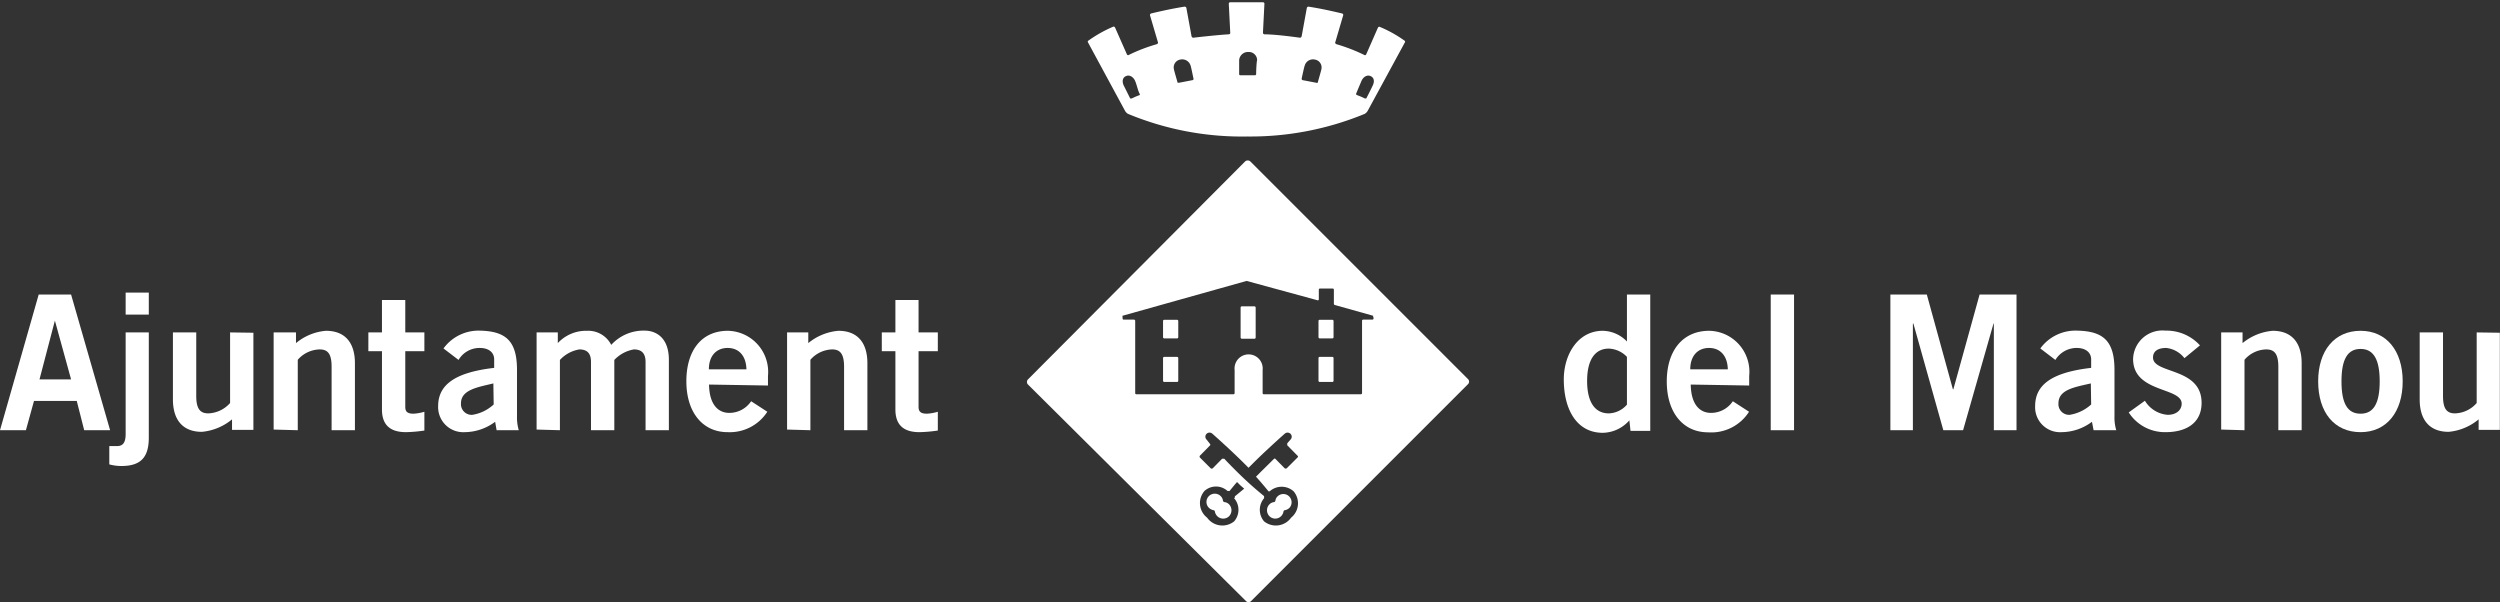
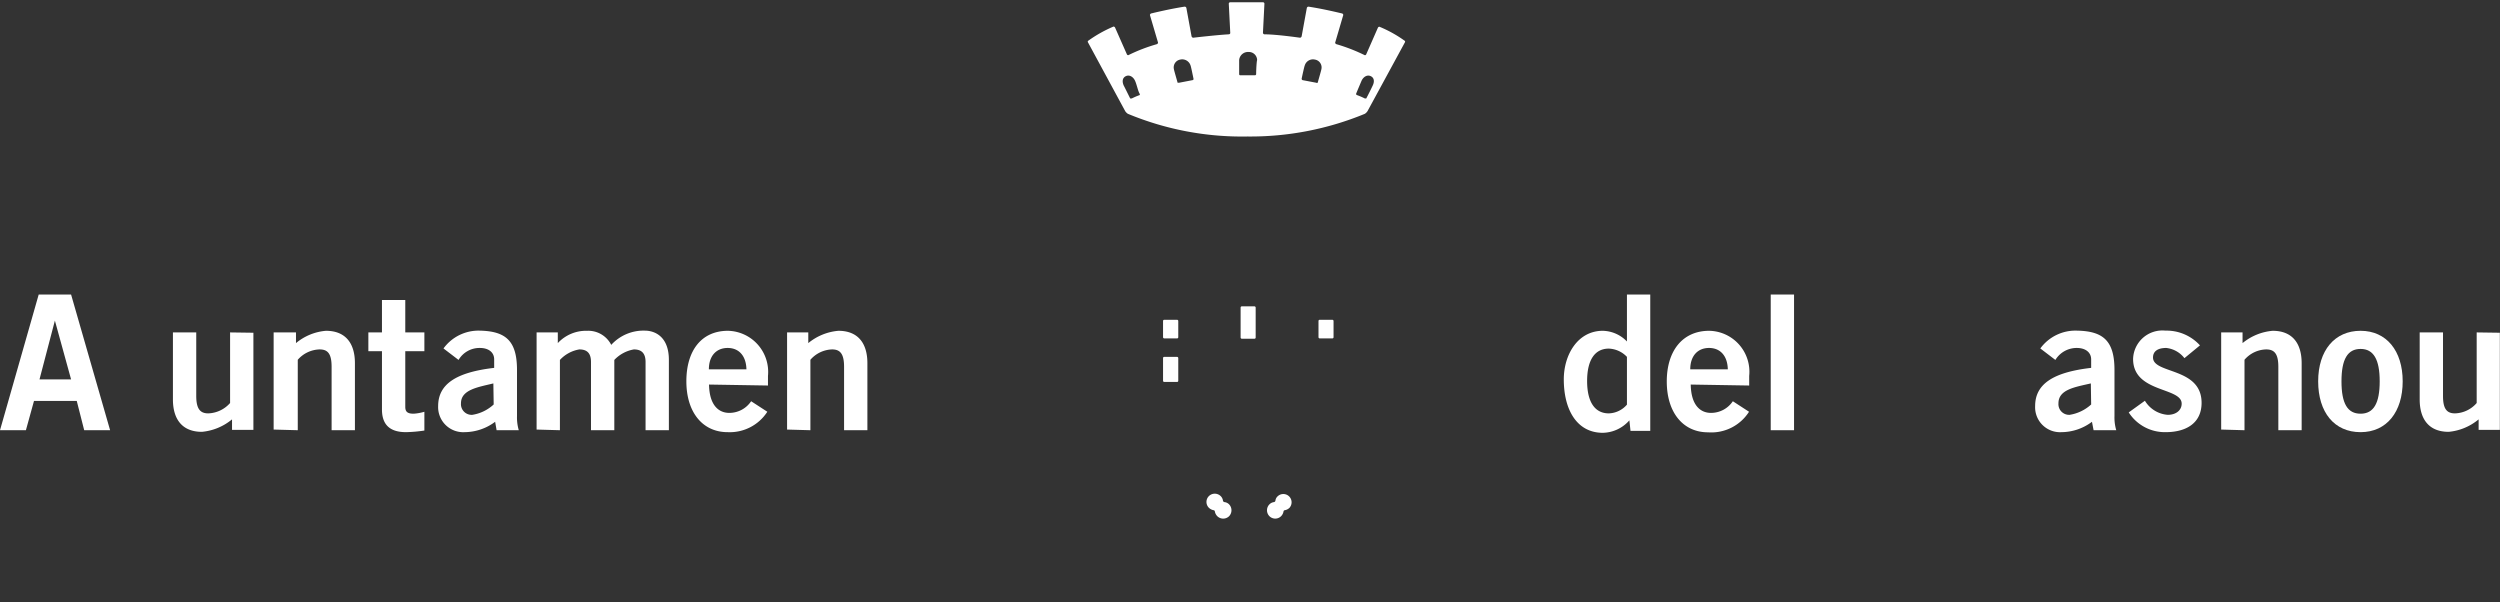
<svg xmlns="http://www.w3.org/2000/svg" id="Capa_1" data-name="Capa 1" viewBox="0 0 154.4 37.19">
  <rect x="0" y="0" width="154.4" height="37.19" fill="#333333" stroke="none" />
  <defs>
    <style>.cls-1,.cls-2{fill:#fff;}.cls-1{fill-rule:evenodd;}</style>
  </defs>
  <title>logo-elmasnou2</title>
  <path class="cls-1" d="M85,8.43a.09.09,0,0,0,.06.09l.84.16a.09.09,0,0,0,.09,0c.08-.29.22-.76.23-.84a.49.49,0,0,0-.4-.59.53.53,0,0,0-.63.37C85.17,7.65,85.06,8.14,85,8.43Zm3.36.94a0,0,0,0,0,0,0,.09.09,0,0,0,.05.07,4.25,4.25,0,0,1,.49.21c.06,0,.08,0,.09,0,.15-.28.37-.73.4-.8.12-.25.09-.48-.13-.58s-.46.05-.57.31S88.43,9.19,88.36,9.37ZM82.19,8.15a.08.08,0,0,1-.08.07l-.44,0-.45,0a.07.07,0,0,1-.08-.07c0-.29,0-.79,0-.87a.55.55,0,0,1,.58-.5.51.51,0,0,1,.53.5C82.22,7.36,82.19,7.86,82.19,8.15Zm-3.87.28a.07.07,0,0,1-.06.09l-.83.16c-.05,0-.08,0-.09,0-.08-.29-.22-.76-.23-.84a.49.49,0,0,1,.39-.59.54.54,0,0,1,.64.37C78.16,7.65,78.26,8.14,78.32,8.43ZM75,9.37s0,0,0,0a.09.09,0,0,1,0,.07,4.25,4.25,0,0,0-.49.21c-.06,0-.09,0-.1,0-.14-.28-.36-.73-.4-.8-.11-.25-.08-.48.14-.58s.46.05.57.31S74.89,9.19,75,9.37ZM81.65,12a18.36,18.36,0,0,1-7.38-1.4.55.55,0,0,1-.17-.17L71.8,6.18s0,0,0,0a.09.09,0,0,1,0-.08,8.08,8.08,0,0,1,1.58-.89h0a.11.11,0,0,1,.1.07l.72,1.63a.1.1,0,0,0,.09.07h0a10.35,10.35,0,0,1,1.76-.68.11.11,0,0,0,.08-.1,0,0,0,0,0,0,0l-.5-1.7s0,0,0,0a.11.11,0,0,1,.08-.1c.67-.16,1.36-.31,2.06-.42a.11.11,0,0,1,.11.08l.32,1.75a.12.12,0,0,0,.1.09s1.46-.17,2.19-.21c0,0,.11,0,.1-.1l-.09-1.78a.09.09,0,0,1,.1-.1c.33,0,1.66,0,2,0a.09.09,0,0,1,.1.1l-.09,1.78a.1.1,0,0,0,.1.1c.73,0,2.19.21,2.19.21a.12.12,0,0,0,.1-.09l.32-1.75a.11.11,0,0,1,.1-.08c.71.11,1.4.26,2.07.42a.1.1,0,0,1,.08.1,0,0,0,0,1,0,0l-.5,1.7s0,0,0,0a.11.11,0,0,0,.08.1,10.77,10.77,0,0,1,1.75.68h0a.09.09,0,0,0,.09-.06l.72-1.64a.11.11,0,0,1,.09-.06h0a7.6,7.6,0,0,1,1.58.88.09.09,0,0,1,0,.08s0,0,0,0l-2.31,4.25a.55.55,0,0,1-.17.17A18.51,18.51,0,0,1,81.65,12Z" transform="translate(-4.61 -3.57)" />
  <rect class="cls-2" x="71.83" y="19.75" width="0.94" height="1.15" rx="0.07" />
  <path class="cls-1" d="M83.53,34.21a.43.43,0,0,0-.15.28.11.11,0,0,1-.09.09.47.47,0,0,0-.28.14.52.52,0,0,0,0,.73.51.51,0,0,0,.72,0,.54.54,0,0,0,.15-.29.09.09,0,0,1,.08-.08.54.54,0,0,0,.29-.15.51.51,0,0,0-.72-.72Z" transform="translate(-4.61 -3.57)" />
  <rect class="cls-2" x="71.83" y="22.04" width="0.94" height="1.55" rx="0.07" />
  <path class="cls-1" d="M80.23,34.58a.11.11,0,0,1-.09-.09.47.47,0,0,0-.14-.28.52.52,0,0,0-.73,0,.51.51,0,0,0,0,.72.58.58,0,0,0,.29.15.09.09,0,0,1,.08.08.54.54,0,0,0,.15.29.52.52,0,0,0,.73,0,.53.53,0,0,0,0-.73A.47.47,0,0,0,80.23,34.58Z" transform="translate(-4.61 -3.57)" />
-   <path class="cls-1" d="M95.29,27,81.83,13.54a.24.24,0,0,0-.32,0L68.1,27a.23.23,0,0,0,0,.32L81.56,40.69a.22.22,0,0,0,.32,0L95.29,27.28A.22.22,0,0,0,95.29,27ZM80.83,34.34a1.09,1.09,0,0,1,0,1.43,1.16,1.16,0,0,1-1.67-.23A1.14,1.14,0,0,1,79,33.89a1.06,1.06,0,0,1,1.42,0,.06.06,0,0,0,.05,0,.1.1,0,0,0,.08,0c.14-.17.29-.36.46-.55l.2.2.24.21-.57.47a.11.11,0,0,0,0,.08S80.81,34.33,80.83,34.34Zm3.52,1.2a1.16,1.16,0,0,1-1.67.23,1.1,1.1,0,0,1,0-1.43c0-.08,0-.11,0-.13a22.81,22.81,0,0,1-1.74-1.57c-.21-.21-.47-.47-.72-.74-.09,0-.11,0-.13,0l-.58.59a.1.1,0,0,1-.13,0l-.66-.66a.09.09,0,0,1,0-.12l.63-.64a.08.08,0,0,0,0-.07l-.22-.28a.25.25,0,0,1,0-.36.26.26,0,0,1,.36,0c.41.36,1.35,1.22,1.91,1.78l.32.32.32-.32c.56-.56,1.5-1.42,1.91-1.78a.26.26,0,0,1,.36,0,.25.25,0,0,1,0,.36l-.2.23c0,.08,0,.11,0,.12l.63.64a.07.07,0,0,1,0,.12l-.66.66a.11.11,0,0,1-.13,0l-.58-.59a.1.1,0,0,0-.07,0l-.78.77-.34.34c.29.32.55.63.77.9a.11.11,0,0,0,.08,0,1.11,1.11,0,0,1,1.47,0A1.14,1.14,0,0,1,84.35,35.54Zm5.09-12.36v.06a.07.07,0,0,1-.07.07H88.8a.07.07,0,0,0-.07.07v4.47a.07.07,0,0,1-.07.07h-6a.07.07,0,0,1-.07-.07V26.42a.87.87,0,1,0-1.73,0v1.43a.07.07,0,0,1-.07.07h-6a.07.07,0,0,1-.07-.07V23.38a.08.08,0,0,0-.07-.07H74a.07.07,0,0,1-.06-.07v-.1a.08.08,0,0,1,0-.07l7.66-2.15h0L86,22.12s.06,0,.06-.07v-.59a.07.07,0,0,1,.07-.07h.79a.07.07,0,0,1,.07.07v.88a.08.08,0,0,0,.07.07l2.35.66a.08.08,0,0,1,0,.07Z" transform="translate(-4.61 -3.57)" />
  <rect class="cls-2" x="81.43" y="19.75" width="0.93" height="1.15" rx="0.07" />
  <rect class="cls-2" x="76.62" y="18.92" width="0.93" height="2" rx="0.07" />
-   <rect class="cls-2" x="81.43" y="22.04" width="0.93" height="1.55" rx="0.07" />
  <path class="cls-1" d="M8,23.37h0L9,27H7.05ZM4.61,30.14h1.6l.5-1.81H9.35l.46,1.81h1.6L9,21.76H7Z" transform="translate(-4.61 -3.57)" />
-   <path class="cls-1" d="M11.36,32.25a2.78,2.78,0,0,0,.75.1c1.18,0,1.69-.52,1.69-1.75V24.1H12.37v6.27c0,.58-.2.75-.54.75s-.32,0-.47,0ZM13.8,23V21.64H12.37V23Z" transform="translate(-4.61 -3.57)" />
  <path class="cls-1" d="M18.82,24.1v4.36a1.88,1.88,0,0,1-1.35.64c-.48,0-.74-.26-.74-1.07V24.1H15.29v4.14c0,1.23.58,2,1.79,2a3.4,3.4,0,0,0,1.86-.77v.65h1.32v-6Z" transform="translate(-4.61 -3.57)" />
  <path class="cls-1" d="M23,30.14V25.79a1.85,1.85,0,0,1,1.35-.64c.49,0,.74.25.74,1.07v3.92h1.44V26c0-1.23-.58-2-1.79-2a3.32,3.32,0,0,0-1.85.76V24.1H21.51v6Z" transform="translate(-4.61 -3.57)" />
  <path class="cls-1" d="M27.36,24.1v1.16h.84v3.6c0,.86.41,1.4,1.48,1.4a8.77,8.77,0,0,0,1.14-.1V29a3,3,0,0,1-.66.12c-.36,0-.52-.1-.52-.42V25.26h1.18V24.1H29.64v-2H28.2v2Z" transform="translate(-4.61 -3.57)" />
  <path class="cls-1" d="M36.65,30.14a2.77,2.77,0,0,1-.11-.87V26.42c0-1.81-.7-2.4-2.32-2.43A2.68,2.68,0,0,0,32,25.09l.93.71a1.5,1.5,0,0,1,1.32-.74c.51,0,.88.25.88.71v.52c-2.34.27-3.46,1-3.46,2.36a1.55,1.55,0,0,0,1.64,1.61,3.18,3.18,0,0,0,1.88-.64l.09.52ZM35.1,28.55a2.52,2.52,0,0,1-1.32.64.66.66,0,0,1-.7-.71c0-.85,1.06-1,2-1.23Z" transform="translate(-4.61 -3.57)" />
  <path class="cls-1" d="M39.19,30.14V25.8a2.11,2.11,0,0,1,1.2-.65c.53,0,.72.29.72.78v4.21h1.44V25.8a2.17,2.17,0,0,1,1.21-.65c.52,0,.72.29.72.78v4.21h1.44V25.8c0-1.44-.86-1.81-1.49-1.81a2.69,2.69,0,0,0-2.07.88A1.59,1.59,0,0,0,40.87,24a2.38,2.38,0,0,0-1.81.76V24.1H37.75v6Z" transform="translate(-4.61 -3.57)" />
  <path class="cls-1" d="M48.39,26.38c0-.84.47-1.32,1.16-1.32s1.14.48,1.16,1.32Zm3.65,1v-.59A2.54,2.54,0,0,0,49.57,24C47.94,24,47,25.21,47,27.12s1,3.14,2.55,3.14A2.76,2.76,0,0,0,52,29l-1-.65a1.62,1.62,0,0,1-1.35.72c-.67,0-1.23-.49-1.25-1.75Z" transform="translate(-4.61 -3.57)" />
  <path class="cls-1" d="M54.66,30.14V25.79A1.85,1.85,0,0,1,56,25.15c.48,0,.74.25.74,1.07v3.92h1.44V26c0-1.23-.58-2-1.79-2a3.38,3.38,0,0,0-1.86.76V24.1H53.22v6Z" transform="translate(-4.61 -3.57)" />
-   <path class="cls-1" d="M59.07,24.1v1.16h.84v3.6c0,.86.41,1.4,1.48,1.4a8.77,8.77,0,0,0,1.14-.1V29a3,3,0,0,1-.66.12c-.36,0-.53-.1-.53-.42V25.26h1.19V24.1H61.34v-2H59.91v2Z" transform="translate(-4.61 -3.57)" />
  <path class="cls-1" d="M106.53,21.76h-1.44v2.9h0A2.13,2.13,0,0,0,103.6,24c-1.55,0-2.41,1.48-2.41,3,0,1.88.81,3.3,2.41,3.3a2.23,2.23,0,0,0,1.64-.77l.07.65h1.22Zm-1.44,6.8a1.54,1.54,0,0,1-1.12.54c-.86,0-1.34-.7-1.34-2s.48-2,1.34-2a1.63,1.63,0,0,1,1.12.51Z" transform="translate(-4.61 -3.57)" />
  <path class="cls-1" d="M109,26.38c0-.84.47-1.32,1.16-1.32s1.14.48,1.16,1.32Zm3.64,1v-.59A2.53,2.53,0,0,0,110.17,24c-1.63,0-2.62,1.22-2.62,3.13s1,3.14,2.55,3.14A2.76,2.76,0,0,0,112.63,29l-1-.65a1.62,1.62,0,0,1-1.35.72c-.67,0-1.23-.49-1.25-1.75Z" transform="translate(-4.61 -3.57)" />
  <rect class="cls-2" x="109.36" y="18.19" width="1.44" height="8.38" />
-   <polygon class="cls-1" points="118.14 26.57 118.14 19.98 118.17 19.98 120.02 26.57 121.24 26.57 123.12 19.98 123.14 19.98 123.14 26.57 124.54 26.57 124.54 18.19 122.26 18.19 120.64 24.04 120.61 24.04 119 18.19 116.75 18.19 116.75 26.57 118.14 26.57" />
  <path class="cls-1" d="M135.31,30.14a2.77,2.77,0,0,1-.11-.87V26.42c0-1.81-.7-2.4-2.32-2.43a2.69,2.69,0,0,0-2.26,1.1l.93.71a1.54,1.54,0,0,1,1.33-.74c.5,0,.88.25.88.71v.52c-2.35.27-3.46,1-3.46,2.36a1.54,1.54,0,0,0,1.63,1.61,3.16,3.16,0,0,0,1.88-.64l.1.52Zm-1.55-1.59a2.56,2.56,0,0,1-1.33.64.66.66,0,0,1-.69-.71c0-.85,1-1,2-1.23Z" transform="translate(-4.61 -3.57)" />
  <path class="cls-1" d="M140.48,24.9a2.79,2.79,0,0,0-2.13-.91,1.81,1.81,0,0,0-2,1.75c0,2.1,3,1.73,3,2.76,0,.41-.35.69-.86.69a1.8,1.8,0,0,1-1.41-.87l-1,.72a2.65,2.65,0,0,0,2.28,1.22c1.27,0,2.22-.56,2.22-1.81,0-2.21-3-1.77-3-2.8,0-.36.26-.59.82-.59a1.64,1.64,0,0,1,1.12.63Z" transform="translate(-4.61 -3.57)" />
  <path class="cls-1" d="M143.23,30.14V25.79a1.82,1.82,0,0,1,1.34-.64c.49,0,.75.25.75,1.07v3.92h1.44V26c0-1.23-.58-2-1.79-2a3.38,3.38,0,0,0-1.86.76V24.1h-1.32v6Z" transform="translate(-4.61 -3.57)" />
  <path class="cls-1" d="M151.58,27.12c0,1.35-.37,2-1.18,2s-1.18-.63-1.18-2,.38-2,1.18-2S151.58,25.77,151.58,27.12Zm-3.8,0c0,1.92,1,3.14,2.62,3.14S153,29,153,27.12,152,24,150.4,24,147.78,25.21,147.78,27.12Z" transform="translate(-4.61 -3.57)" />
  <path class="cls-1" d="M157.57,24.1v4.36a1.84,1.84,0,0,1-1.34.64c-.49,0-.74-.26-.74-1.07V24.1h-1.44v4.14c0,1.23.58,2,1.79,2a3.37,3.37,0,0,0,1.85-.77v.65H159v-6Z" transform="translate(-4.61 -3.57)" />
</svg>